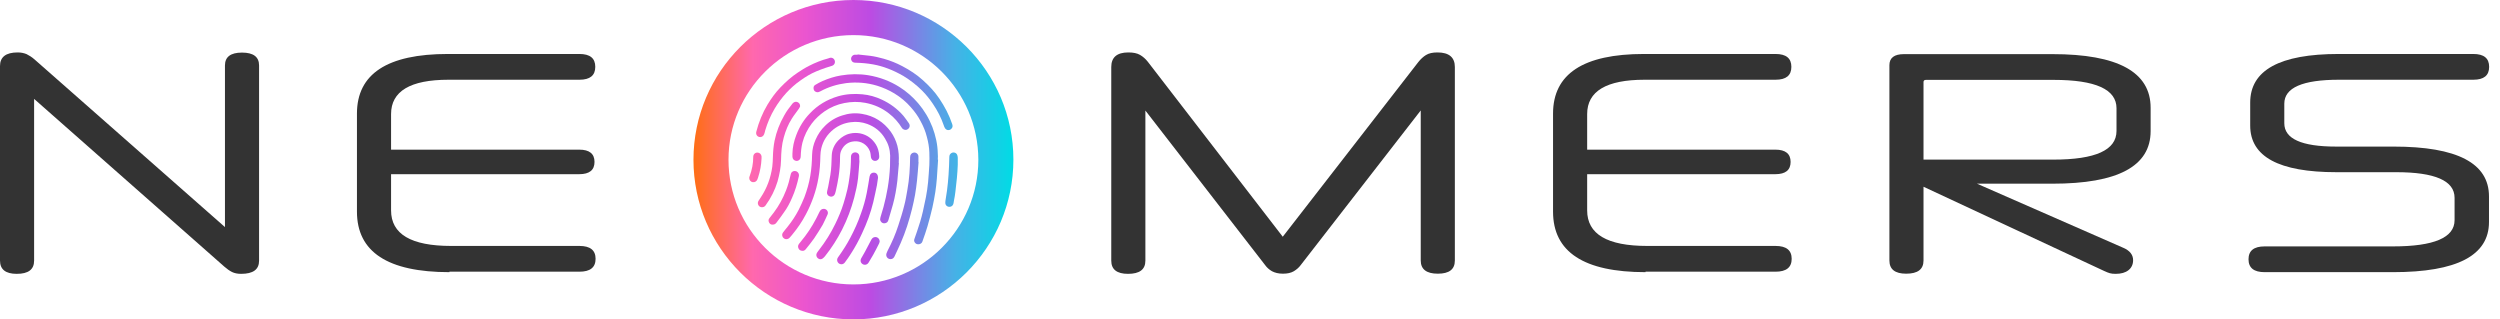
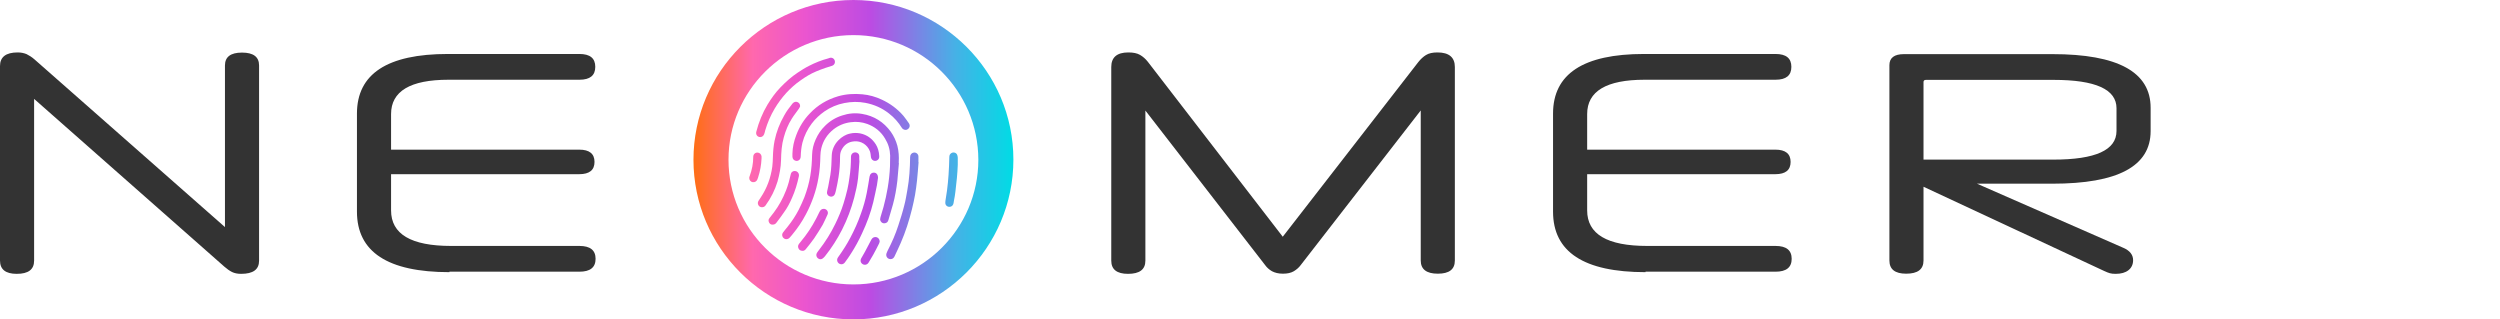
<svg xmlns="http://www.w3.org/2000/svg" width="227" height="29" viewBox="0 0 227 29" fill="none">
  <path d="M40.811 24.712C35.202 24.712 32.411 22.874 32.411 19.213V10.316C32.411 6.711 35.16 4.901 40.671 4.901H52.614C53.577 4.901 54.051 5.29 54.051 6.07C54.051 6.85 53.577 7.24 52.614 7.24H40.727C37.253 7.24 35.509 8.284 35.509 10.358V13.588H52.6C53.521 13.588 53.982 13.964 53.982 14.702C53.982 15.44 53.521 15.816 52.6 15.816H35.509V19.101C35.509 21.259 37.323 22.331 40.964 22.331H52.614C53.591 22.331 54.079 22.721 54.079 23.501C54.079 24.28 53.591 24.67 52.614 24.67H40.811V24.712Z" fill="#333333" />
  <path d="M129.017 10.01L118.093 24.085C117.939 24.294 117.73 24.475 117.479 24.628C117.214 24.782 116.893 24.851 116.488 24.851C116.083 24.851 115.763 24.768 115.497 24.628C115.232 24.475 115.037 24.294 114.884 24.085L104.001 10.038V23.668C104.001 24.475 103.471 24.865 102.424 24.865C101.406 24.865 100.903 24.461 100.903 23.668V6.084C100.903 5.207 101.42 4.761 102.452 4.761C102.899 4.761 103.247 4.831 103.512 4.984C103.778 5.137 104.015 5.346 104.224 5.611L116.474 21.496L128.78 5.639C128.989 5.374 129.227 5.151 129.478 4.998C129.743 4.831 130.092 4.761 130.524 4.761C131.571 4.761 132.101 5.207 132.101 6.084V23.654C132.101 24.461 131.585 24.851 130.552 24.851C129.52 24.851 129.003 24.447 129.003 23.654V10.01H129.017Z" fill="#333333" />
  <path d="M174.655 16.957V23.654C174.655 24.461 174.125 24.851 173.079 24.851C172.06 24.851 171.558 24.447 171.558 23.654V5.917C171.558 5.249 172.004 4.915 172.883 4.915H186.361C192.305 4.915 195.277 6.543 195.277 9.787V11.903C195.277 15.092 192.305 16.679 186.361 16.679H179.511L192.821 22.512C193.393 22.763 193.686 23.139 193.686 23.626C193.686 24.002 193.547 24.308 193.268 24.531C192.989 24.754 192.598 24.865 192.11 24.865C191.9 24.865 191.719 24.851 191.579 24.809C191.44 24.768 191.245 24.698 191.021 24.587L174.655 16.957ZM174.655 14.493H186.445C190.268 14.493 192.179 13.63 192.179 11.89V9.829C192.179 8.117 190.282 7.253 186.473 7.253H174.879C174.725 7.253 174.655 7.323 174.655 7.448V14.493Z" fill="#333333" />
-   <path d="M226 20.159C226 23.194 223.098 24.712 217.28 24.712H205.63C204.653 24.712 204.165 24.322 204.165 23.543C204.165 22.763 204.653 22.373 205.63 22.373H217.28C221.005 22.373 222.875 21.579 222.875 19.992V17.96C222.875 16.414 221.103 15.635 217.573 15.635H212.145C206.927 15.635 204.318 14.229 204.318 11.402V9.314C204.318 6.376 206.997 4.901 212.355 4.901H224.577C225.54 4.901 226.014 5.29 226.014 6.07C226.014 6.85 225.54 7.24 224.577 7.24H212.382C209.076 7.24 207.415 7.964 207.415 9.411V11.194C207.415 12.6 208.978 13.31 212.117 13.31H217.336C223.112 13.31 226 14.813 226 17.834V20.159V20.159Z" fill="#333333" />
  <path d="M149.416 24.712C143.807 24.712 141.016 22.874 141.016 19.213V10.316C141.016 6.711 143.765 4.901 149.276 4.901H161.219C162.182 4.901 162.656 5.29 162.656 6.07C162.656 6.85 162.182 7.24 161.219 7.24H149.332C145.858 7.24 144.114 8.284 144.114 10.358V13.588H161.205C162.126 13.588 162.587 13.964 162.587 14.702C162.587 15.44 162.126 15.816 161.205 15.816H144.114V19.101C144.114 21.259 145.928 22.331 149.569 22.331H161.219C162.196 22.331 162.684 22.721 162.684 23.501C162.684 24.28 162.196 24.67 161.219 24.67H149.416V24.712Z" fill="#333333" />
  <path d="M1.605 4.761C1.911 4.761 2.177 4.817 2.414 4.915C2.637 5.026 2.888 5.179 3.125 5.388L20.426 20.619V5.945C20.426 5.165 20.942 4.775 21.975 4.775C23.007 4.775 23.524 5.165 23.524 5.945V23.668C23.524 24.475 22.98 24.865 21.891 24.865C21.57 24.865 21.291 24.809 21.068 24.698C20.845 24.587 20.608 24.42 20.37 24.211L3.097 8.98V23.668C3.097 24.475 2.567 24.865 1.521 24.865C0.502 24.865 0 24.461 0 23.654V6C0 5.179 0.53 4.761 1.605 4.761Z" fill="#333333" />
  <path d="M77.491 29C69.483 29 62.967 22.498 62.967 14.507C62.967 6.516 69.483 0 77.491 0C85.5 0 92.016 6.502 92.016 14.493C92.016 22.484 85.5 29 77.491 29ZM77.491 3.188C71.24 3.188 66.148 8.27 66.148 14.507C66.148 20.744 71.24 25.826 77.491 25.826C83.742 25.826 88.834 20.744 88.834 14.507C88.82 8.256 83.742 3.188 77.491 3.188Z" fill="url(#paint0_linear)" />
  <path d="M75.147 19.463C75.245 19.227 75.063 18.962 74.798 18.962C74.603 18.962 74.491 19.073 74.408 19.241C74.045 20.02 73.612 20.772 73.096 21.454C72.929 21.677 72.733 21.9 72.566 22.122C72.454 22.262 72.426 22.401 72.51 22.568C72.58 22.707 72.692 22.777 72.901 22.777C72.971 22.777 73.082 22.735 73.166 22.624C73.417 22.303 73.682 21.997 73.919 21.649C74.198 21.245 74.45 20.828 74.701 20.41C74.854 20.104 75.008 19.784 75.147 19.463Z" fill="url(#paint1_linear)" />
  <path d="M75.817 17.598C75.859 17.486 75.887 17.361 75.915 17.236C75.998 16.846 76.082 16.47 76.138 16.08C76.235 15.468 76.277 14.841 76.277 14.215C76.277 13.992 76.319 13.783 76.417 13.602C76.654 13.143 77.031 12.878 77.547 12.836C78.175 12.767 78.761 13.143 78.984 13.727C79.054 13.908 79.054 14.089 79.082 14.27C79.124 14.535 79.375 14.674 79.612 14.577C79.793 14.493 79.849 14.34 79.835 14.173C79.821 13.769 79.696 13.379 79.528 13.115C79.193 12.586 78.719 12.238 78.105 12.112C77.798 12.057 77.491 12.057 77.198 12.126C76.779 12.21 76.431 12.432 76.124 12.739C75.761 13.115 75.552 13.574 75.524 14.089C75.496 14.688 75.496 15.287 75.398 15.871C75.342 16.219 75.273 16.567 75.203 16.929C75.175 17.11 75.105 17.291 75.091 17.472C75.077 17.667 75.217 17.82 75.398 17.848C75.58 17.89 75.761 17.779 75.817 17.598Z" fill="url(#paint2_linear)" />
  <path d="M71.924 17.946C72.203 17.319 72.399 16.665 72.538 15.997C72.58 15.788 72.454 15.579 72.245 15.537C72.036 15.495 71.841 15.607 71.799 15.829C71.687 16.331 71.561 16.818 71.366 17.305C71.087 18.015 70.724 18.684 70.264 19.296C70.138 19.463 69.999 19.63 69.873 19.797C69.762 19.923 69.762 20.062 69.831 20.201C69.901 20.34 70.013 20.396 70.124 20.396C70.306 20.396 70.403 20.354 70.515 20.201C70.738 19.895 70.975 19.602 71.185 19.282C71.492 18.865 71.729 18.405 71.924 17.946Z" fill="url(#paint3_linear)" />
  <path d="M78.035 14.674C77.993 15.175 77.966 15.69 77.91 16.192C77.84 16.79 77.714 17.361 77.561 17.946C77.296 18.948 76.933 19.923 76.459 20.855C76.026 21.705 75.51 22.512 74.91 23.264C74.84 23.348 74.757 23.431 74.673 23.487C74.519 23.584 74.352 23.542 74.226 23.417C74.115 23.292 74.087 23.125 74.171 22.972C74.226 22.874 74.31 22.777 74.38 22.679C74.952 21.941 75.44 21.162 75.845 20.326C76.138 19.728 76.403 19.101 76.598 18.461C76.724 18.043 76.849 17.612 76.947 17.18C77.031 16.846 77.073 16.498 77.128 16.15C77.226 15.523 77.268 14.883 77.268 14.242C77.268 13.978 77.463 13.811 77.714 13.839C77.882 13.867 78.021 13.992 78.021 14.173C78.021 14.256 78.021 14.34 78.021 14.423L78.035 14.674Z" fill="url(#paint4_linear)" />
  <path d="M69.148 14.396C69.148 14.326 69.148 14.256 69.148 14.201C69.134 14.02 68.98 13.867 68.799 13.853C68.576 13.839 68.394 14.006 68.394 14.242C68.394 14.841 68.283 15.412 68.073 15.983C68.045 16.038 68.031 16.108 68.031 16.164C68.031 16.359 68.171 16.512 68.338 16.54C68.534 16.567 68.701 16.47 68.771 16.289C68.799 16.233 68.813 16.164 68.841 16.094C69.022 15.537 69.12 14.98 69.148 14.396Z" fill="url(#paint5_linear)" />
  <path d="M69.036 12.447C69.19 12.447 69.329 12.335 69.385 12.182C69.427 12.071 69.455 11.959 69.483 11.834C69.692 11.138 69.971 10.483 70.334 9.871C70.641 9.356 71.003 8.868 71.408 8.423C71.799 8.005 72.217 7.629 72.678 7.309C73.124 6.989 73.599 6.697 74.101 6.488C74.38 6.376 74.645 6.265 74.938 6.168C75.133 6.098 75.343 6.042 75.552 5.973C75.761 5.903 75.859 5.694 75.789 5.485C75.719 5.29 75.51 5.193 75.315 5.263C75.273 5.277 75.245 5.29 75.203 5.304C74.603 5.458 74.017 5.694 73.473 5.973C73.11 6.154 72.761 6.376 72.427 6.599C71.855 6.975 71.352 7.434 70.878 7.922C70.417 8.395 70.041 8.924 69.692 9.495C69.231 10.261 68.897 11.096 68.673 11.959C68.604 12.224 68.771 12.447 69.036 12.447Z" fill="url(#paint6_linear)" />
  <path d="M70.919 14.535C70.933 13.839 70.975 13.143 71.171 12.46C71.338 11.862 71.561 11.305 71.896 10.776C72.091 10.456 72.329 10.177 72.538 9.871C72.594 9.801 72.622 9.704 72.65 9.662C72.65 9.509 72.608 9.411 72.524 9.342C72.343 9.189 72.119 9.216 71.952 9.411C71.673 9.759 71.408 10.107 71.199 10.497C70.794 11.207 70.501 11.959 70.334 12.767C70.236 13.254 70.194 13.741 70.18 14.242C70.166 14.535 70.166 14.841 70.124 15.133C69.985 16.15 69.636 17.096 69.064 17.946C68.994 18.057 68.924 18.155 68.855 18.266C68.771 18.433 68.813 18.614 68.938 18.725C69.092 18.865 69.371 18.851 69.51 18.656C69.999 17.988 70.361 17.264 70.599 16.484C70.78 15.83 70.906 15.189 70.919 14.535Z" fill="url(#paint7_linear)" />
  <path d="M71.952 13.95C71.952 14.034 71.952 14.131 71.952 14.215C71.952 14.242 71.966 14.284 71.966 14.312C72.008 14.521 72.217 14.646 72.413 14.604C72.594 14.563 72.706 14.409 72.706 14.201C72.719 13.783 72.761 13.365 72.859 12.962C73.026 12.321 73.32 11.723 73.724 11.194C74.045 10.776 74.422 10.428 74.854 10.121C75.398 9.746 76.012 9.481 76.668 9.356C77.31 9.23 77.952 9.217 78.594 9.342C79.375 9.495 80.072 9.801 80.7 10.289C81.189 10.664 81.579 11.11 81.9 11.625C82.012 11.792 82.249 11.848 82.416 11.736C82.612 11.611 82.654 11.388 82.528 11.194C82.361 10.957 82.207 10.734 82.026 10.511C81.482 9.885 80.826 9.398 80.072 9.049C79.514 8.785 78.914 8.618 78.3 8.562C77.561 8.493 76.822 8.534 76.096 8.743C75.105 9.036 74.254 9.537 73.543 10.289C72.985 10.859 72.58 11.528 72.301 12.265C72.092 12.808 71.966 13.365 71.952 13.95Z" fill="url(#paint8_linear)" />
  <path d="M79.291 18.363C79.417 17.848 79.514 17.333 79.626 16.818C79.668 16.581 79.696 16.331 79.724 16.15C79.724 15.857 79.584 15.69 79.375 15.676C79.151 15.662 78.998 15.802 78.956 16.038C78.873 16.526 78.803 17.013 78.705 17.5C78.579 18.141 78.398 18.781 78.175 19.394C77.91 20.159 77.575 20.897 77.198 21.607C76.877 22.22 76.501 22.791 76.096 23.361C75.956 23.556 75.998 23.779 76.166 23.918C76.347 24.044 76.57 24.016 76.71 23.835C76.905 23.57 77.1 23.306 77.268 23.027C77.645 22.443 77.98 21.83 78.272 21.19C78.705 20.271 79.054 19.338 79.291 18.363Z" fill="url(#paint9_linear)" />
  <path d="M86.923 14.089C86.853 13.867 86.588 13.783 86.393 13.894C86.253 13.978 86.198 14.103 86.198 14.256C86.183 14.799 86.17 15.342 86.128 15.885C86.1 16.359 86.044 16.832 85.988 17.305C85.946 17.612 85.891 17.904 85.849 18.21C85.835 18.294 85.835 18.377 85.835 18.461C85.849 18.642 86.002 18.767 86.17 18.781C86.351 18.795 86.504 18.698 86.56 18.53C86.588 18.433 86.602 18.336 86.616 18.238C86.672 17.946 86.728 17.653 86.756 17.361C86.853 16.567 86.937 15.774 86.965 14.966C86.965 14.744 86.965 14.535 86.965 14.312C86.951 14.229 86.951 14.159 86.923 14.089Z" fill="url(#paint10_linear)" />
-   <path d="M86.337 11.736C86.49 11.611 86.532 11.486 86.463 11.277C86.183 10.442 85.779 9.676 85.29 8.952C84.872 8.325 84.356 7.783 83.798 7.281C83.24 6.78 82.612 6.362 81.942 6.014C81.398 5.722 80.826 5.499 80.24 5.332C79.835 5.221 79.43 5.123 79.012 5.068C78.635 5.026 78.258 4.984 77.868 4.942C77.868 4.956 77.868 4.956 77.868 4.97C77.784 4.97 77.686 4.97 77.603 4.97C77.379 4.998 77.226 5.235 77.296 5.444C77.352 5.611 77.477 5.694 77.672 5.694C78.217 5.708 78.747 5.75 79.277 5.847C79.737 5.931 80.184 6.056 80.617 6.223C81.105 6.404 81.579 6.641 82.04 6.905C82.653 7.281 83.212 7.713 83.728 8.228C84.091 8.59 84.412 8.994 84.704 9.425C85.123 10.038 85.458 10.692 85.695 11.388C85.723 11.472 85.751 11.555 85.807 11.639C85.932 11.834 86.169 11.862 86.337 11.736Z" fill="url(#paint11_linear)" />
  <path d="M80.672 19.965C80.812 19.505 80.951 19.032 81.077 18.572C81.272 17.862 81.398 17.124 81.482 16.4C81.537 15.871 81.565 15.342 81.621 14.813H81.607C81.607 14.785 81.607 14.758 81.607 14.73C81.635 14.229 81.607 13.727 81.482 13.24C81.356 12.781 81.161 12.349 80.882 11.959C80.24 11.082 79.375 10.525 78.287 10.344C77.673 10.233 77.059 10.289 76.473 10.483C75.887 10.665 75.356 10.985 74.924 11.416C74.547 11.778 74.268 12.196 74.059 12.669C73.864 13.101 73.752 13.56 73.738 14.048C73.724 14.702 73.682 15.342 73.571 15.983C73.459 16.637 73.278 17.277 73.04 17.904C72.887 18.294 72.706 18.67 72.524 19.046C72.245 19.589 71.91 20.09 71.534 20.563C71.394 20.744 71.241 20.911 71.101 21.106C70.975 21.273 71.003 21.496 71.157 21.621C71.31 21.761 71.534 21.747 71.687 21.593C71.785 21.496 71.868 21.385 71.952 21.287C72.413 20.73 72.831 20.118 73.166 19.477C73.445 18.962 73.668 18.433 73.864 17.89C74.059 17.333 74.212 16.762 74.31 16.178C74.436 15.495 74.478 14.813 74.492 14.117C74.492 13.894 74.533 13.672 74.575 13.463C74.743 12.767 75.119 12.196 75.677 11.75C76.138 11.388 76.668 11.166 77.254 11.096C77.77 11.026 78.259 11.082 78.733 11.249C79.431 11.5 79.989 11.945 80.365 12.586C80.658 13.059 80.812 13.574 80.826 14.131C80.826 14.451 80.812 14.771 80.812 15.092C80.784 15.746 80.714 16.4 80.603 17.055C80.505 17.64 80.379 18.21 80.226 18.781C80.142 19.101 80.031 19.408 79.947 19.728C79.919 19.839 79.891 19.965 79.961 20.076C80.044 20.229 80.184 20.299 80.352 20.271C80.533 20.243 80.63 20.132 80.672 19.965Z" fill="url(#paint12_linear)" />
  <path d="M79.598 21.538C79.417 21.482 79.221 21.566 79.124 21.747C78.928 22.122 78.733 22.484 78.538 22.86C78.426 23.069 78.3 23.264 78.189 23.473C78.105 23.626 78.133 23.807 78.245 23.918C78.44 24.113 78.733 24.072 78.873 23.835C79.012 23.598 79.151 23.361 79.291 23.125C79.472 22.791 79.654 22.457 79.821 22.108C79.849 22.053 79.863 21.983 79.877 21.914C79.863 21.733 79.765 21.593 79.598 21.538Z" fill="url(#paint13_linear)" />
-   <path d="M85.151 13.95C85.137 13.115 84.956 12.321 84.663 11.541C84.356 10.748 83.923 10.024 83.365 9.37C82.877 8.799 82.305 8.298 81.663 7.894C80.798 7.351 79.863 7.003 78.859 6.836C78.022 6.697 77.198 6.711 76.361 6.85C75.775 6.947 75.217 7.128 74.673 7.365C74.45 7.462 74.227 7.588 74.017 7.713C73.878 7.796 73.85 7.936 73.878 8.089C73.906 8.242 74.003 8.325 74.157 8.367C74.268 8.395 74.366 8.353 74.478 8.298C75.217 7.894 75.998 7.657 76.835 7.546C77.784 7.434 78.719 7.504 79.64 7.783C80.184 7.95 80.714 8.186 81.203 8.479C81.775 8.827 82.277 9.244 82.71 9.746C83.058 10.135 83.351 10.539 83.588 10.999C83.84 11.458 84.035 11.931 84.16 12.433C84.286 12.892 84.37 13.365 84.384 13.839C84.398 14.215 84.398 14.604 84.384 14.98C84.356 15.495 84.314 16.011 84.272 16.526C84.23 16.985 84.16 17.431 84.077 17.89C83.993 18.322 83.895 18.767 83.798 19.199C83.658 19.811 83.477 20.41 83.268 21.009C83.184 21.245 83.1 21.496 83.016 21.733C82.961 21.9 83.058 22.067 83.212 22.15C83.365 22.22 83.575 22.178 83.686 22.053C83.728 21.997 83.77 21.914 83.784 21.844C83.937 21.412 84.091 20.981 84.216 20.549C84.384 19.978 84.523 19.422 84.663 18.837C84.774 18.377 84.844 17.904 84.928 17.431C84.984 17.027 85.04 16.609 85.067 16.206C85.109 15.635 85.137 15.064 85.179 14.493C85.165 14.493 85.165 14.493 85.151 14.493C85.165 14.284 85.165 14.117 85.151 13.95Z" fill="url(#paint14_linear)" />
  <path d="M83.267 16.372C83.323 15.829 83.365 15.273 83.407 14.73H83.393C83.393 14.563 83.393 14.382 83.393 14.215C83.393 13.992 83.198 13.825 82.975 13.853C82.779 13.88 82.64 14.034 82.64 14.256C82.626 15.259 82.57 16.261 82.388 17.25C82.305 17.709 82.235 18.182 82.109 18.642C81.956 19.268 81.761 19.881 81.565 20.48C81.314 21.259 80.993 21.997 80.617 22.721C80.575 22.819 80.519 22.916 80.491 23.013C80.407 23.278 80.589 23.529 80.868 23.529C81.049 23.529 81.161 23.417 81.231 23.264C81.412 22.86 81.621 22.456 81.789 22.053C81.998 21.566 82.193 21.064 82.361 20.549C82.528 20.034 82.681 19.505 82.807 18.99C82.919 18.558 83.002 18.127 83.086 17.695C83.156 17.25 83.226 16.818 83.267 16.372Z" fill="url(#paint15_linear)" />
  <defs>
    <linearGradient id="paint0_linear" x1="62.958" y1="14.499" x2="92.018" y2="14.499" gradientUnits="userSpaceOnUse">
      <stop stop-color="#FF6E13" />
      <stop offset="0.185" stop-color="#FF68AD" />
      <stop offset="0.347" stop-color="#EB55CF" />
      <stop offset="0.554" stop-color="#BC4BE3" />
      <stop offset="0.818" stop-color="#46B1E6" />
      <stop offset="1" stop-color="#00DCE5" />
    </linearGradient>
    <linearGradient id="paint1_linear" x1="62.704" y1="20.982" x2="92.062" y2="20.642" gradientUnits="userSpaceOnUse">
      <stop stop-color="#FF6E13" />
      <stop offset="0.185" stop-color="#FF68AD" />
      <stop offset="0.347" stop-color="#EB55CF" />
      <stop offset="0.554" stop-color="#BC4BE3" />
      <stop offset="0.818" stop-color="#46B1E6" />
      <stop offset="1" stop-color="#00DCE5" />
    </linearGradient>
    <linearGradient id="paint2_linear" x1="62.636" y1="15.128" x2="91.994" y2="14.788" gradientUnits="userSpaceOnUse">
      <stop stop-color="#FF6E13" />
      <stop offset="0.185" stop-color="#FF68AD" />
      <stop offset="0.347" stop-color="#EB55CF" />
      <stop offset="0.554" stop-color="#BC4BE3" />
      <stop offset="0.818" stop-color="#46B1E6" />
      <stop offset="1" stop-color="#00DCE5" />
    </linearGradient>
    <linearGradient id="paint3_linear" x1="62.67" y1="18.061" x2="92.028" y2="17.721" gradientUnits="userSpaceOnUse">
      <stop stop-color="#FF6E13" />
      <stop offset="0.185" stop-color="#FF68AD" />
      <stop offset="0.347" stop-color="#EB55CF" />
      <stop offset="0.554" stop-color="#BC4BE3" />
      <stop offset="0.818" stop-color="#46B1E6" />
      <stop offset="1" stop-color="#00DCE5" />
    </linearGradient>
    <linearGradient id="paint4_linear" x1="62.679" y1="18.846" x2="92.037" y2="18.506" gradientUnits="userSpaceOnUse">
      <stop stop-color="#FF6E13" />
      <stop offset="0.185" stop-color="#FF68AD" />
      <stop offset="0.347" stop-color="#EB55CF" />
      <stop offset="0.554" stop-color="#BC4BE3" />
      <stop offset="0.818" stop-color="#46B1E6" />
      <stop offset="1" stop-color="#00DCE5" />
    </linearGradient>
    <linearGradient id="paint5_linear" x1="62.638" y1="15.258" x2="91.996" y2="14.918" gradientUnits="userSpaceOnUse">
      <stop stop-color="#FF6E13" />
      <stop offset="0.185" stop-color="#FF68AD" />
      <stop offset="0.347" stop-color="#EB55CF" />
      <stop offset="0.554" stop-color="#BC4BE3" />
      <stop offset="0.818" stop-color="#46B1E6" />
      <stop offset="1" stop-color="#00DCE5" />
    </linearGradient>
    <linearGradient id="paint6_linear" x1="62.565" y1="8.964" x2="91.923" y2="8.624" gradientUnits="userSpaceOnUse">
      <stop stop-color="#FF6E13" />
      <stop offset="0.185" stop-color="#FF68AD" />
      <stop offset="0.347" stop-color="#EB55CF" />
      <stop offset="0.554" stop-color="#BC4BE3" />
      <stop offset="0.818" stop-color="#46B1E6" />
      <stop offset="1" stop-color="#00DCE5" />
    </linearGradient>
    <linearGradient id="paint7_linear" x1="62.624" y1="14.105" x2="91.982" y2="13.765" gradientUnits="userSpaceOnUse">
      <stop stop-color="#FF6E13" />
      <stop offset="0.185" stop-color="#FF68AD" />
      <stop offset="0.347" stop-color="#EB55CF" />
      <stop offset="0.554" stop-color="#BC4BE3" />
      <stop offset="0.818" stop-color="#46B1E6" />
      <stop offset="1" stop-color="#00DCE5" />
    </linearGradient>
    <linearGradient id="paint8_linear" x1="62.597" y1="11.715" x2="91.955" y2="11.374" gradientUnits="userSpaceOnUse">
      <stop stop-color="#FF6E13" />
      <stop offset="0.185" stop-color="#FF68AD" />
      <stop offset="0.347" stop-color="#EB55CF" />
      <stop offset="0.554" stop-color="#BC4BE3" />
      <stop offset="0.818" stop-color="#46B1E6" />
      <stop offset="1" stop-color="#00DCE5" />
    </linearGradient>
    <linearGradient id="paint9_linear" x1="62.693" y1="20.009" x2="92.051" y2="19.669" gradientUnits="userSpaceOnUse">
      <stop stop-color="#FF6E13" />
      <stop offset="0.185" stop-color="#FF68AD" />
      <stop offset="0.347" stop-color="#EB55CF" />
      <stop offset="0.554" stop-color="#BC4BE3" />
      <stop offset="0.818" stop-color="#46B1E6" />
      <stop offset="1" stop-color="#00DCE5" />
    </linearGradient>
    <linearGradient id="paint10_linear" x1="62.653" y1="16.58" x2="92.011" y2="16.24" gradientUnits="userSpaceOnUse">
      <stop stop-color="#FF6E13" />
      <stop offset="0.185" stop-color="#FF68AD" />
      <stop offset="0.347" stop-color="#EB55CF" />
      <stop offset="0.554" stop-color="#BC4BE3" />
      <stop offset="0.818" stop-color="#46B1E6" />
      <stop offset="1" stop-color="#00DCE5" />
    </linearGradient>
    <linearGradient id="paint11_linear" x1="62.561" y1="8.609" x2="91.919" y2="8.269" gradientUnits="userSpaceOnUse">
      <stop stop-color="#FF6E13" />
      <stop offset="0.185" stop-color="#FF68AD" />
      <stop offset="0.347" stop-color="#EB55CF" />
      <stop offset="0.554" stop-color="#BC4BE3" />
      <stop offset="0.818" stop-color="#46B1E6" />
      <stop offset="1" stop-color="#00DCE5" />
    </linearGradient>
    <linearGradient id="paint12_linear" x1="62.648" y1="16.133" x2="92.006" y2="15.793" gradientUnits="userSpaceOnUse">
      <stop stop-color="#FF6E13" />
      <stop offset="0.185" stop-color="#FF68AD" />
      <stop offset="0.347" stop-color="#EB55CF" />
      <stop offset="0.554" stop-color="#BC4BE3" />
      <stop offset="0.818" stop-color="#46B1E6" />
      <stop offset="1" stop-color="#00DCE5" />
    </linearGradient>
    <linearGradient id="paint13_linear" x1="62.727" y1="22.968" x2="92.085" y2="22.628" gradientUnits="userSpaceOnUse">
      <stop stop-color="#FF6E13" />
      <stop offset="0.185" stop-color="#FF68AD" />
      <stop offset="0.347" stop-color="#EB55CF" />
      <stop offset="0.554" stop-color="#BC4BE3" />
      <stop offset="0.818" stop-color="#46B1E6" />
      <stop offset="1" stop-color="#00DCE5" />
    </linearGradient>
    <linearGradient id="paint14_linear" x1="62.631" y1="14.659" x2="91.989" y2="14.319" gradientUnits="userSpaceOnUse">
      <stop stop-color="#FF6E13" />
      <stop offset="0.185" stop-color="#FF68AD" />
      <stop offset="0.347" stop-color="#EB55CF" />
      <stop offset="0.554" stop-color="#BC4BE3" />
      <stop offset="0.818" stop-color="#46B1E6" />
      <stop offset="1" stop-color="#00DCE5" />
    </linearGradient>
    <linearGradient id="paint15_linear" x1="62.68" y1="18.907" x2="92.038" y2="18.567" gradientUnits="userSpaceOnUse">
      <stop stop-color="#FF6E13" />
      <stop offset="0.185" stop-color="#FF68AD" />
      <stop offset="0.347" stop-color="#EB55CF" />
      <stop offset="0.554" stop-color="#BC4BE3" />
      <stop offset="0.818" stop-color="#46B1E6" />
      <stop offset="1" stop-color="#00DCE5" />
    </linearGradient>
  </defs>
</svg>